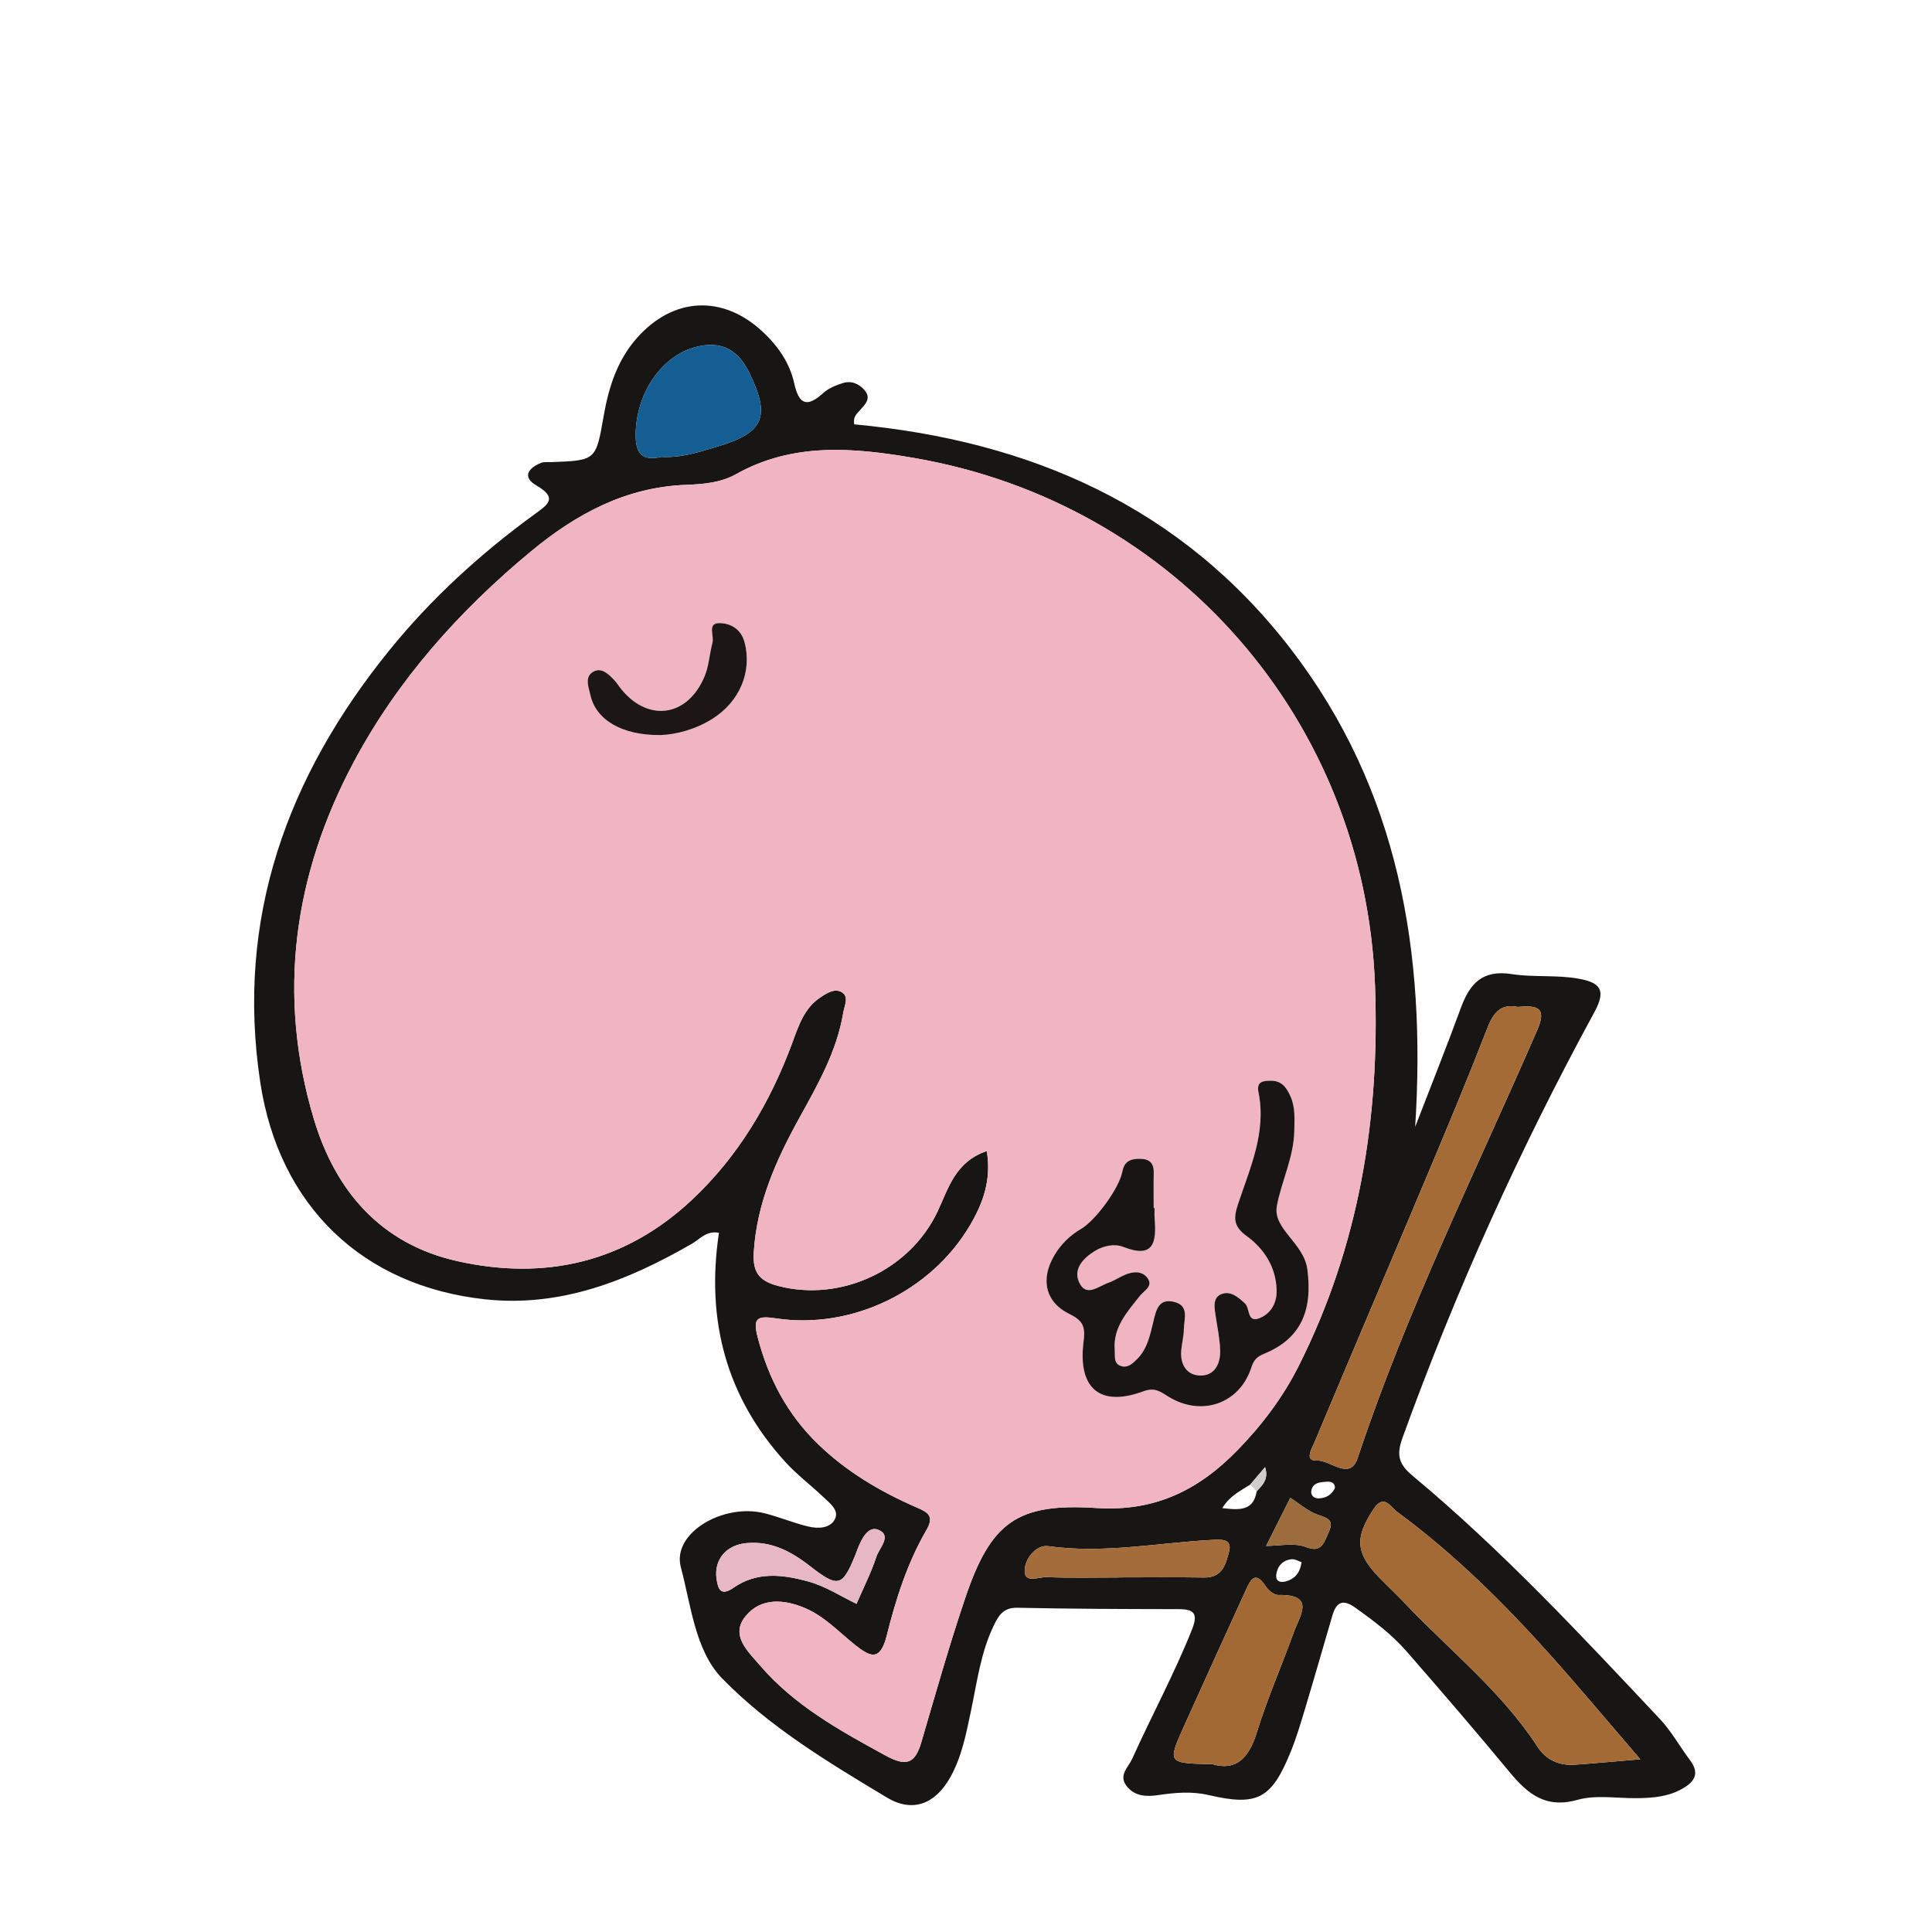
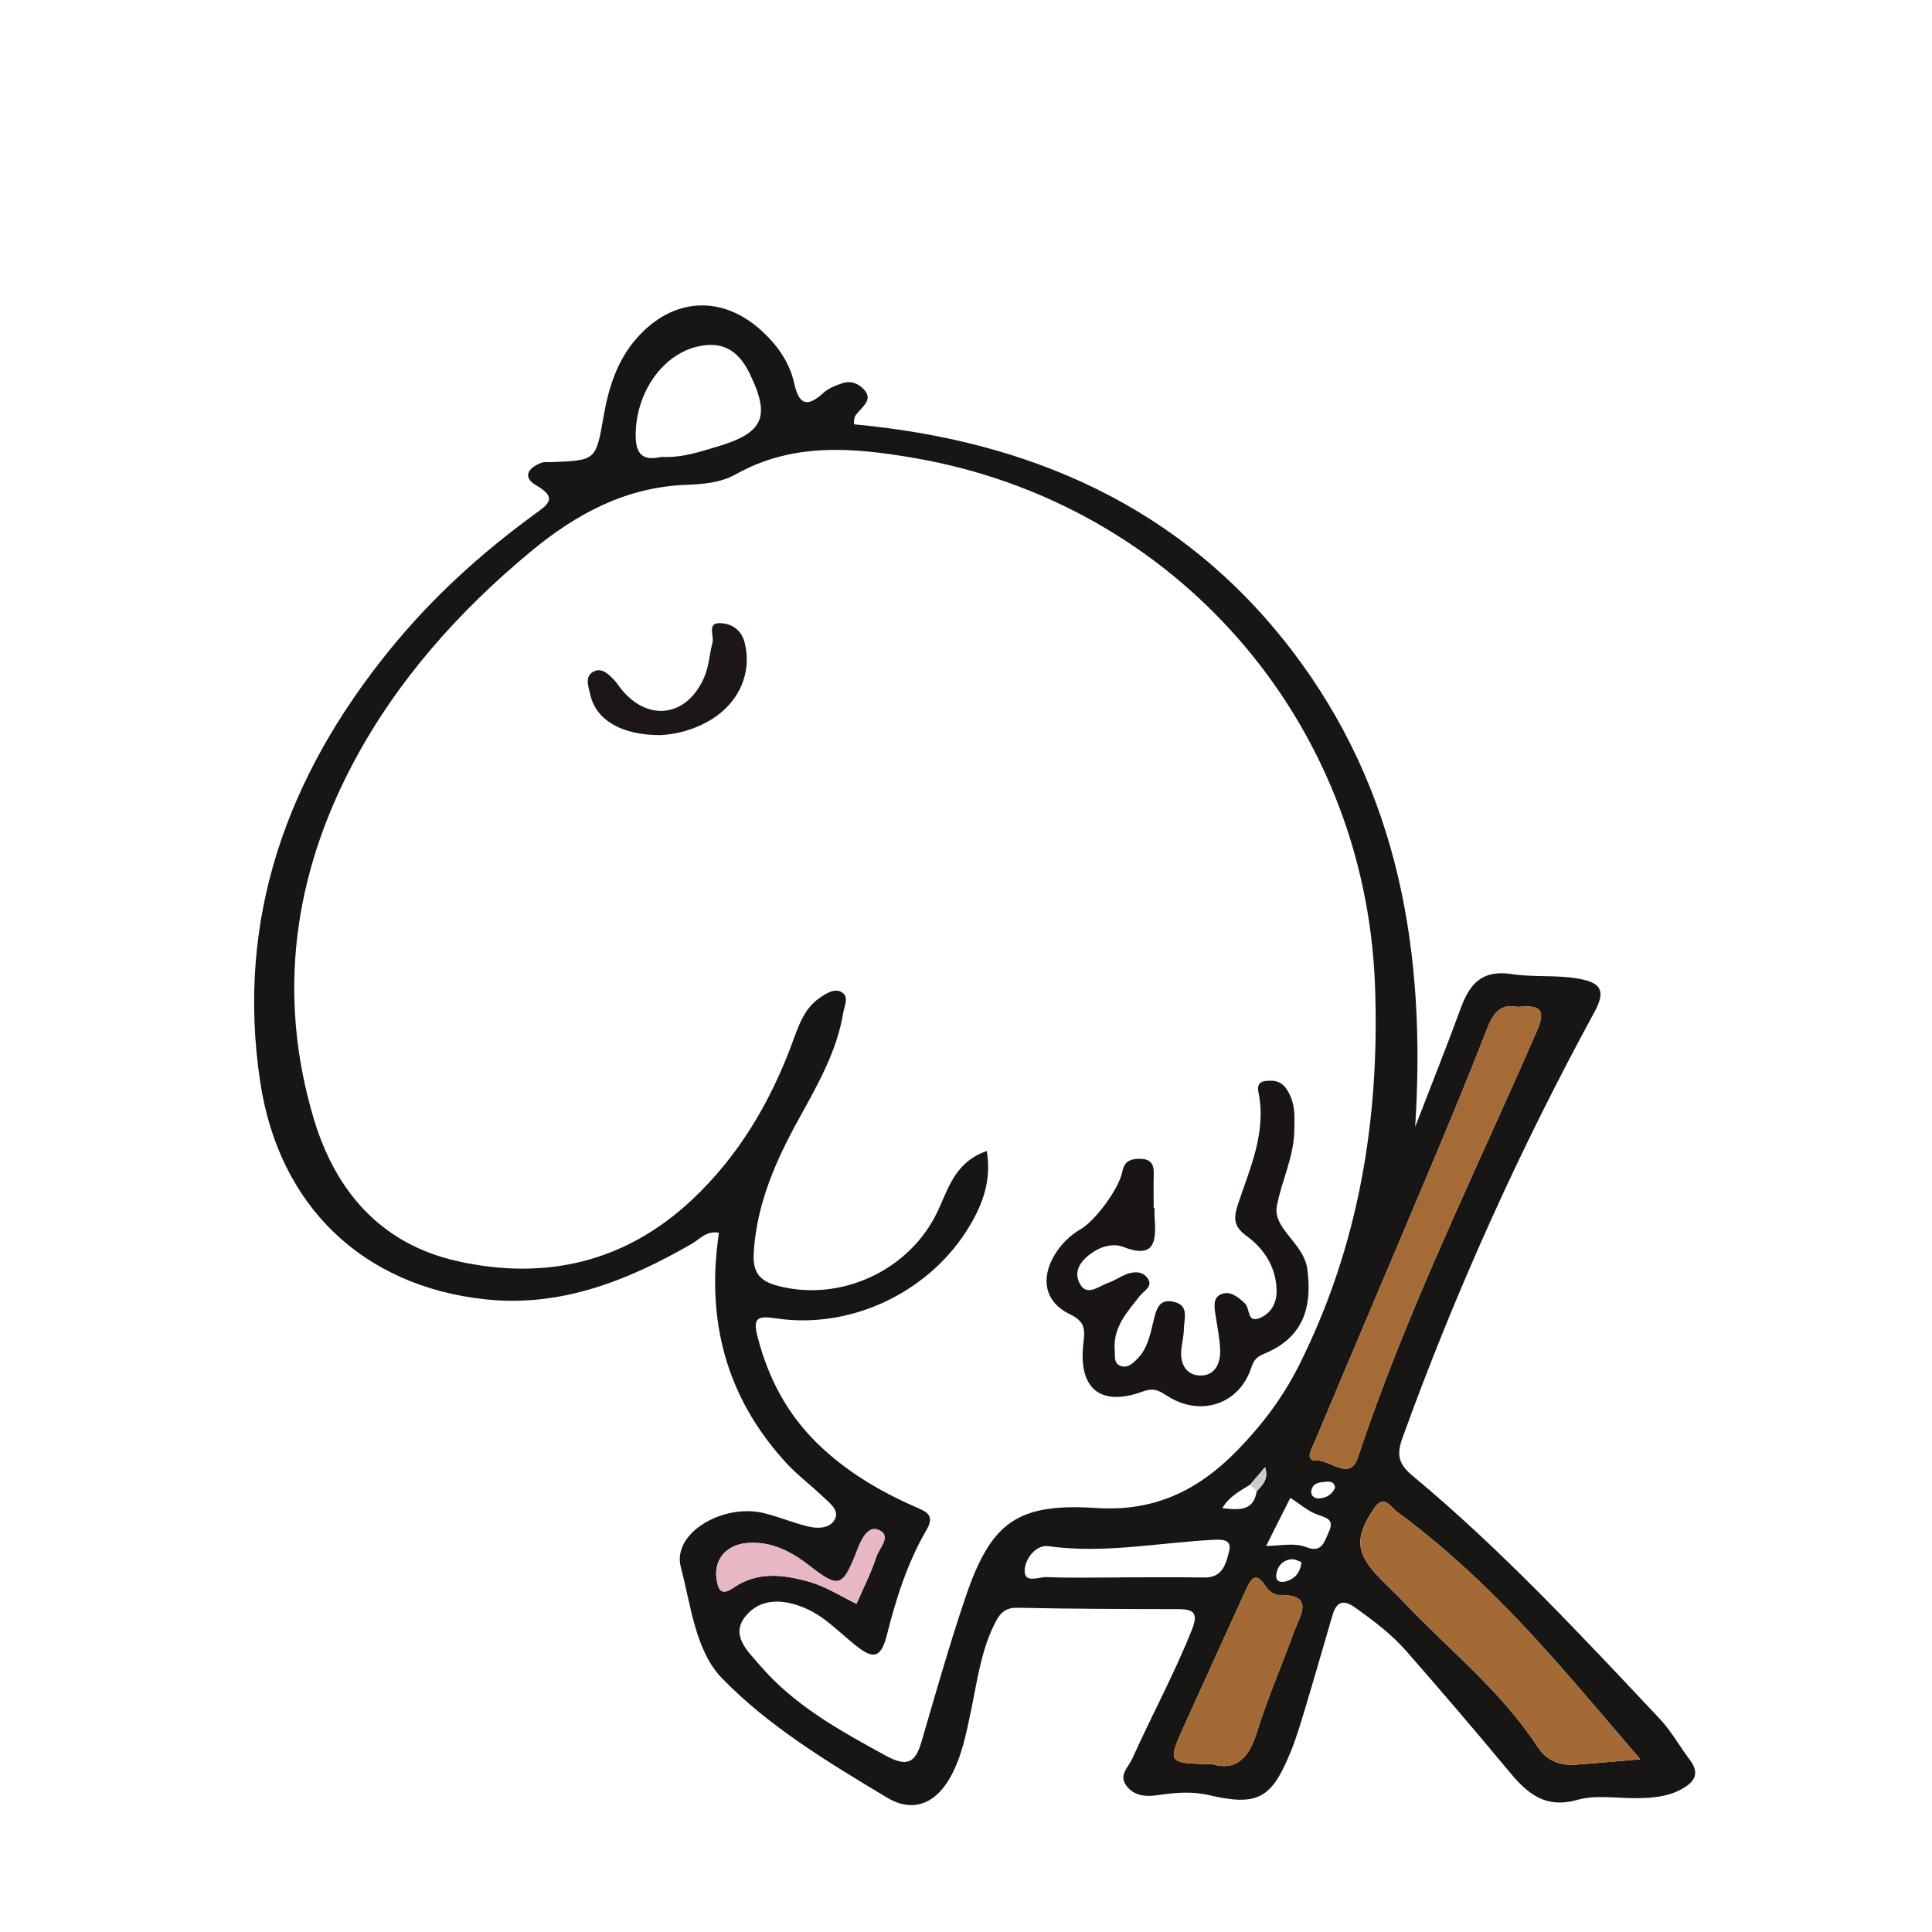
<svg xmlns="http://www.w3.org/2000/svg" version="1.1" id="Layer_1" x="0px" y="0px" width="512px" height="512px" viewBox="0 0 512 512" style="enable-background:new 0 0 512 512;" xml:space="preserve">
  <style type="text/css">
	.st0{fill:#171615;}
	.st1{fill:#F1B4C2;}
	.st2{fill:#A36A35;}
	.st3{fill:#A46B37;}
	.st4{fill:#A36934;}
	.st5{fill:#155E93;}
	.st6{fill:#A36C3A;}
	.st7{fill:#E8B7C4;}
	.st8{fill:#9C6C3C;}
	.st9{fill:#CECDCC;}
	.st10{fill:#191514;}
	.st11{fill:#1C1716;}
</style>
  <g id="UWBahF_1_">
    <g>
      <path class="st0" d="M226.371,112.457c46.387,4.293,86.618,21.676,115.765,59.617c28.701,37.361,35.832,80.587,32.9,126.55    c4.055-10.507,8.238-20.967,12.117-31.539c2.368-6.454,5.708-10.156,13.508-8.937c5.794,0.905,11.845,0.147,17.736,1.223    c5.659,1.033,7.346,2.96,4.143,8.842c-19.775,36.313-36.786,73.894-50.857,112.805c-1.626,4.496-1.102,6.938,2.673,10.08    c23.619,19.66,44.531,42.122,65.537,64.46c3.058,3.252,5.262,7.295,7.97,10.889c2.871,3.811,0.87,6.044-2.428,7.805    c-3.669,1.959-7.704,2.247-11.775,2.284c-5.229,0.048-10.758-0.927-15.619,0.445c-8.466,2.39-13.222-1.613-18.004-7.385    c-8.941-10.794-18.078-21.428-27.298-31.986c-3.915-4.483-8.675-8.067-13.53-11.537c-3.333-2.382-5.061-1.535-6.113,2.057    c-2.402,8.198-4.753,16.412-7.209,24.593c-1.159,3.859-2.303,7.744-3.818,11.47c-5.095,12.533-8.78,14.534-21.738,11.524    c-4.555-1.058-8.92-0.654-13.411,0.004c-3.101,0.454-6.296,0.365-8.431-2.505c-2.098-2.821,0.555-4.907,1.533-7.076    c5.165-11.459,11.167-22.523,15.838-34.228c1.667-4.178,0.759-5.467-3.526-5.474c-14.261-0.024-28.524-0.06-42.78-0.366    c-3.703-0.08-4.951,2.134-6.204,4.727c-3.462,7.157-4.427,14.993-6.041,22.646c-1.275,6.048-2.435,12.141-5.498,17.599    c-3.928,7.001-9.931,9.43-16.744,5.336c-15.458-9.288-31.192-18.722-43.716-31.612c-7.145-7.353-8.244-19.441-10.922-29.434    c-2.432-9.077,11.258-17.05,22.173-14.308c3.907,0.981,7.663,2.57,11.577,3.51c2.573,0.618,5.815,0.559,7.081-1.952    c1.211-2.4-1.411-4.266-3.077-5.865c-3.251-3.121-6.916-5.843-9.947-9.155c-15.819-17.287-21.187-37.764-17.706-60.868    c-3.301-0.628-5.061,1.687-7.15,2.892c-16.968,9.787-34.776,16.897-54.782,14.747c-32.456-3.487-54.673-24.73-59.634-57.565    c-6.554-43.382,7.144-81.047,34.257-114.484c11.136-13.734,24.126-25.571,38.4-35.974c3.456-2.519,6.383-4.283,0.538-7.657    c-3.862-2.229-2.161-4.643,1.22-5.989c0.837-0.333,1.878-0.169,2.827-0.205c11.738-0.45,11.722-0.451,13.767-12.205    c1.319-7.581,3.592-14.783,8.82-20.691c9.59-10.837,22.641-11.521,33.202-1.766c4.107,3.794,7.275,8.324,8.475,13.759    c1.276,5.783,3.444,6.452,7.741,2.561c1.351-1.224,3.247-1.981,5.021-2.569c2.206-0.731,4.256,0.02,5.796,1.747    c2.047,2.297,0.213,3.874-1.186,5.482C227.08,109.654,226.032,110.367,226.371,112.457z M331.323,393.425    c-2.581,1.67-5.47,3.007-7.4,6.245c4.612,0.54,8.282,0.754,9.113-4.457c1.487-1.631,3.264-3.155,2.219-6.409    C333.706,390.625,332.514,392.025,331.323,393.425z M261.51,305.038c1.271,7.644-1.005,13.823-4.422,19.63    c-10.321,17.542-31.334,27.758-51.503,24.702c-5.091-0.771-6.096,0.032-4.77,5.106c2.838,10.856,7.843,20.322,15.902,28.154    c7.604,7.389,16.575,12.674,26.216,16.864c2.997,1.302,4.746,2.258,2.544,6.049c-5.038,8.673-8.068,18.263-10.484,27.908    c-1.723,6.881-4.354,5.708-8.462,2.415c-4.248-3.406-8.034-7.502-13.15-9.689c-5.646-2.413-11.741-2.819-15.784,2.113    c-4.169,5.087,0.624,9.339,3.744,12.988c9.137,10.685,21.189,17.32,33.349,23.96c5.559,3.035,7.823,2.112,9.486-3.568    c3.735-12.752,7.35-25.553,11.603-38.135c6.758-19.995,13.605-25.284,34.762-23.9c15.509,1.014,27.08-4.733,37.379-15.293    c6.536-6.702,12.079-14.061,16.267-22.39c15.973-31.769,21.525-65.646,20.198-100.894c-2.642-70.165-53-127.807-122.186-139.696    c-16.083-2.764-32.077-4.177-47.24,4.351c-3.935,2.213-8.639,2.608-13.159,2.777c-15.991,0.601-29.133,7.727-41.104,17.646    c-19.048,15.783-35.382,34.09-46.986,55.876c-15.908,29.865-20.369,61.661-10.549,94.506    c5.737,19.189,17.824,33.182,38.076,37.705c23.262,5.194,44.449,0.328,62.13-16.253c12.345-11.577,20.775-25.846,26.614-41.658    c1.657-4.488,3.128-9.088,7.309-11.912c1.7-1.149,3.936-2.672,5.904-1.376c1.84,1.21,0.573,3.516,0.278,5.311    c-1.69,10.289-6.797,19.161-11.732,28.107c-6.117,11.087-11.182,22.451-11.988,35.438c-0.335,5.397,1.543,7.623,6.491,8.911    c16.592,4.32,34.904-4.144,42.257-19.816C251.367,314.865,253.153,307.878,261.51,305.038z M434.687,466.227    c-8.37-9.729-15.781-18.601-23.471-27.224c-12.508-14.023-25.831-27.221-41.011-38.386c-1.607-1.182-3.431-4.858-6.146-0.772    c-5.129,7.72-4.842,11.791,1.688,18.463c2.16,2.207,4.419,4.319,6.545,6.558c11.913,12.545,25.655,23.386,35.223,38.125    c2.194,3.379,5.715,4.976,9.842,4.68C422.684,467.287,428.002,466.79,434.687,466.227z M402.204,266.838    c-4.46-0.932-6.456,1.525-8.056,5.658c-4.879,12.606-10.085,25.089-15.323,37.553c-10.111,24.057-20.357,48.058-30.449,72.123    c-0.68,1.622-2.841,5.059,0.617,4.892c3.608-0.174,8.757,5.52,10.83-0.735c12.951-39.073,31.284-75.863,47.624-113.494    C410.12,266.681,406.925,266.452,402.204,266.838z M321.287,467.523c6.063,1.82,9.602-1.368,11.726-8.247    c2.794-9.053,6.642-17.776,9.85-26.708c1.555-4.33,5.934-10.114-4.127-9.878c-1.131,0.027-2.666-1.289-3.384-2.392    c-2.629-4.035-3.887-1.769-5.118,0.931c-5.512,12.091-11.043,24.173-16.491,36.293    C309.358,467.275,309.406,467.296,321.287,467.523z M175.279,121.081c5.362,0.301,10.084-1.325,14.835-2.736    c12.32-3.658,14.149-7.893,8.494-19.479c-2.981-6.109-7.408-8.76-14.396-6.861c-8.688,2.361-15.22,11.631-15.725,22.101    C168.224,119.583,169.596,122.416,175.279,121.081z M296.471,418.044c0-0.008,0-0.016,0-0.023c7.566,0,15.133-0.09,22.697,0.032    c4.879,0.079,5.745-3.725,6.569-6.986c0.815-3.227-2.079-3.105-4.172-2.997c-14.571,0.75-29.016,3.742-43.77,1.678    c-3.22-0.45-6.272,3.404-6.25,6.576c0.023,3.375,3.775,1.542,5.778,1.624C283.697,418.209,290.087,418.044,296.471,418.044z     M226.984,425.04c1.848-4.281,3.899-8.29,5.277-12.519c0.742-2.277,4.218-5.575,0.515-7.105c-2.766-1.142-4.541,2.551-5.585,5.288    c-0.169,0.443-0.32,0.893-0.499,1.332c-3.453,8.472-4.536,8.826-11.979,3.038c-5.021-3.905-10.27-6.737-16.901-6.135    c-5.322,0.483-8.66,4.347-7.919,9.5c0.402,2.793,1.167,4.636,4.499,2.325c6.22-4.314,12.962-3.544,19.805-1.652    C218.76,420.375,222.694,422.941,226.984,425.04z M335.531,409.699c4.293-0.089,7.588-0.911,10.754,0.343    c4.068,1.611,4.709-1.576,5.877-4.095c1.539-3.319-0.606-3.68-3.084-4.583c-2.511-0.915-4.656-2.834-7.127-4.419    C339.897,401.026,337.91,404.974,335.531,409.699z M344.929,413.999c-0.724-0.236-1.69-0.866-2.595-0.787    c-2.346,0.205-3.791,1.782-4.101,4.015c-0.27,1.944,1.188,2.283,2.697,1.813C343.046,418.381,344.488,416.99,344.929,413.999z     M353.798,394.305c-0.09-1.57-1.256-1.726-2.394-1.627c-1.566,0.136-3.34,0.203-3.846,2.148c-0.369,1.419,0.647,2.275,1.85,2.262    C351.326,397.067,352.926,396.176,353.798,394.305z" />
-       <path class="st1" d="M261.51,305.038c-8.357,2.841-10.142,9.827-13.009,15.937c-7.353,15.672-25.665,24.136-42.257,19.816    c-4.948-1.288-6.825-3.514-6.491-8.911c0.806-12.987,5.871-24.352,11.988-35.438c4.936-8.945,10.042-17.818,11.732-28.107    c0.295-1.796,1.562-4.101-0.278-5.311c-1.968-1.295-4.204,0.228-5.904,1.376c-4.181,2.824-5.652,7.424-7.309,11.912    c-5.838,15.812-14.268,30.081-26.614,41.658c-17.681,16.581-38.868,21.447-62.13,16.253    c-20.253-4.522-32.339-18.516-38.076-37.705c-9.82-32.845-5.359-64.641,10.549-94.506c11.604-21.786,27.938-40.093,46.986-55.876    c11.971-9.919,25.112-17.045,41.104-17.646c4.52-0.17,9.224-0.564,13.159-2.777c15.163-8.528,31.157-7.115,47.24-4.351    c69.185,11.889,119.544,69.532,122.186,139.696c1.327,35.247-4.225,69.125-20.198,100.894c-4.188,8.329-9.731,15.688-16.267,22.39    c-10.299,10.56-21.87,16.307-37.379,15.293c-21.158-1.384-28.005,3.905-34.762,23.9c-4.252,12.582-7.868,25.383-11.603,38.135    c-1.663,5.68-3.927,6.603-9.486,3.568c-12.16-6.639-24.212-13.275-33.349-23.96c-3.12-3.648-7.913-7.901-3.744-12.988    c4.042-4.933,10.138-4.526,15.784-2.113c5.117,2.186,8.902,6.283,13.15,9.689c4.107,3.293,6.738,4.466,8.462-2.415    c2.416-9.645,5.446-19.236,10.484-27.908c2.202-3.791,0.453-4.747-2.544-6.049c-9.642-4.19-18.613-9.475-26.216-16.864    c-8.059-7.832-13.064-17.298-15.902-28.154c-1.327-5.074-0.321-5.877,4.77-5.106c20.169,3.056,41.182-7.16,51.503-24.702    C260.504,318.861,262.781,312.682,261.51,305.038z M305.98,320.151c-0.082,0-0.164,0-0.246,0c0-3.085-0.058-6.172,0.018-9.255    c0.066-2.694-1.114-3.825-3.826-3.802c-2.462,0.021-3.973,0.695-4.497,3.396c-0.874,4.504-7.149,12.975-10.973,15.203    c-2.939,1.713-5.283,4.029-7.016,6.933c-3.756,6.294-2.509,12.442,4.004,15.616c3.717,1.811,4.192,3.481,3.7,7.391    c-1.555,12.367,4.418,17.303,15.794,13.098c3.211-1.187,4.626,0.137,6.855,1.485c8.713,5.269,18.711,1.745,21.805-7.764    c0.676-2.077,1.48-2.897,3.466-3.715c9.762-4.023,12.839-11.525,11.388-22.397c-0.925-6.936-9.19-10.679-8.072-16.74    c1.215-6.581,4.487-12.906,4.615-19.901c0.056-3.071,0.303-6.181-0.994-9.126c-1.009-2.292-2.306-4.173-5.156-4.167    c-2.055,0.005-3.93,0.13-3.334,3.076c2.148,10.617-2.276,20.087-5.454,29.711c-1.19,3.602-1.191,5.817,2.254,8.321    c4.706,3.422,7.863,8.284,8.003,14.441c0.077,3.363-1.534,6.225-4.617,7.399c-3.271,1.246-2.394-2.663-3.773-3.936    c-1.841-1.698-3.826-3.393-6.203-2.482c-2.391,0.916-1.911,3.489-1.59,5.649c0.453,3.049,1.113,6.096,1.22,9.16    c0.13,3.678-1.468,6.969-5.499,6.775c-3.487-0.168-5.141-3.083-4.811-6.691c0.173-1.886,0.673-3.757,0.696-5.639    c0.032-2.633,1.459-6.1-2.439-7.139c-4.351-1.16-4.932,2.256-5.692,5.357c-0.845,3.447-1.553,7.022-4.184,9.674    c-1.142,1.151-2.475,2.519-4.312,1.946c-2.068-0.645-1.577-2.691-1.702-4.226c-0.492-6.051,3.312-10.123,6.702-14.428    c1.042-1.323,3.591-2.487,1.987-4.672c-1.427-1.943-3.755-1.774-5.858-0.917c-1.532,0.624-2.923,1.62-4.479,2.151    c-2.662,0.908-6.029,4.053-7.858-0.276c-1.462-3.46,1.206-6.268,4.217-8.124c2.331-1.438,5.247-2,7.565-1.089    c8.165,3.211,8.799-1.33,8.304-7.448C305.914,322.057,305.98,321.101,305.98,320.151z M175.102,194.804    c4.112-0.174,9.134-1.444,13.666-4.292c7.328-4.605,10.547-12.555,8.571-20.226c-0.948-3.681-3.856-5.166-6.76-5.143    c-3.194,0.025-1.287,3.353-1.766,5.168c-0.784,2.967-0.931,6.169-2.1,8.956c-4.598,10.959-15.338,12.232-22.493,2.83    c-0.431-0.567-0.809-1.183-1.292-1.701c-1.481-1.589-3.327-3.497-5.434-2.52c-2.753,1.277-1.511,4.195-1.034,6.325    C157.941,190.813,164.863,194.914,175.102,194.804z" />
      <path class="st2" d="M434.687,466.227c-6.685,0.563-12.004,1.06-17.33,1.443c-4.127,0.297-7.648-1.3-9.842-4.68    c-9.568-14.739-23.31-25.58-35.223-38.125c-2.126-2.239-4.385-4.351-6.545-6.558c-6.529-6.672-6.816-10.743-1.688-18.463    c2.714-4.086,4.538-0.41,6.146,0.772c15.18,11.165,28.503,24.363,41.011,38.386C418.907,447.626,426.317,456.498,434.687,466.227z    " />
      <path class="st3" d="M402.204,266.838c4.721-0.386,7.915-0.157,5.243,5.997c-16.34,37.631-34.673,74.421-47.624,113.494    c-2.073,6.255-7.222,0.561-10.83,0.735c-3.458,0.167-1.297-3.27-0.617-4.892c10.092-24.065,20.338-48.066,30.449-72.123    c5.238-12.464,10.444-24.946,15.323-37.553C395.748,268.363,397.744,265.906,402.204,266.838z" />
      <path class="st4" d="M321.287,467.523c-11.88-0.227-11.929-0.249-7.544-10.001c5.448-12.12,10.979-24.202,16.491-36.293    c1.231-2.699,2.489-4.966,5.118-0.931c0.718,1.103,2.253,2.418,3.384,2.392c10.061-0.236,5.682,5.548,4.127,9.878    c-3.208,8.932-7.055,17.655-9.85,26.708C330.889,466.156,327.35,469.343,321.287,467.523z" />
-       <path class="st5" d="M175.279,121.081c-5.683,1.334-7.055-1.499-6.792-6.974c0.505-10.47,7.037-19.741,15.725-22.101    c6.988-1.899,11.415,0.752,14.396,6.861c5.655,11.586,3.826,15.821-8.494,19.479C185.363,119.756,180.641,121.382,175.279,121.081    z" />
-       <path class="st6" d="M296.471,418.044c-6.384,0-12.774,0.165-19.147-0.097c-2.003-0.082-5.755,1.751-5.778-1.624    c-0.022-3.172,3.031-7.027,6.25-6.576c14.753,2.064,29.198-0.928,43.77-1.678c2.093-0.108,4.987-0.23,4.172,2.997    c-0.823,3.261-1.69,7.065-6.569,6.986c-7.564-0.122-15.131-0.032-22.697-0.032C296.471,418.028,296.471,418.036,296.471,418.044z" />
      <path class="st7" d="M226.984,425.04c-4.289-2.099-8.224-4.665-12.787-5.927c-6.844-1.893-13.585-2.662-19.805,1.652    c-3.332,2.311-4.097,0.468-4.499-2.325c-0.741-5.153,2.597-9.017,7.919-9.5c6.631-0.602,11.88,2.23,16.901,6.135    c7.443,5.788,8.526,5.434,11.979-3.038c0.179-0.439,0.33-0.889,0.499-1.332c1.044-2.737,2.819-6.431,5.585-5.288    c3.703,1.529,0.227,4.828-0.515,7.105C230.883,416.75,228.832,420.759,226.984,425.04z" />
-       <path class="st8" d="M335.531,409.699c2.379-4.725,4.366-8.673,6.42-12.754c2.47,1.585,4.616,3.504,7.127,4.419    c2.478,0.903,4.623,1.265,3.084,4.583c-1.168,2.519-1.809,5.706-5.877,4.095C343.119,408.789,339.824,409.61,335.531,409.699z" />
      <path class="st9" d="M333.036,395.213c-0.571-0.596-1.142-1.192-1.713-1.788c1.191-1.4,2.382-2.8,3.932-4.621    C336.3,392.059,334.523,393.582,333.036,395.213z" />
      <path class="st10" d="M305.98,320.151c0,0.95-0.066,1.905,0.011,2.849c0.494,6.118-0.139,10.659-8.304,7.448    c-2.317-0.911-5.234-0.349-7.565,1.089c-3.01,1.856-5.679,4.664-4.217,8.124c1.83,4.329,5.197,1.184,7.858,0.276    c1.556-0.531,2.947-1.527,4.479-2.151c2.103-0.857,4.431-1.026,5.858,0.917c1.605,2.186-0.945,3.349-1.987,4.672    c-3.39,4.305-7.194,8.377-6.702,14.428c0.125,1.534-0.366,3.581,1.702,4.226c1.838,0.573,3.171-0.795,4.312-1.946    c2.631-2.652,3.339-6.227,4.184-9.674c0.76-3.101,1.341-6.517,5.692-5.357c3.898,1.04,2.471,4.506,2.439,7.139    c-0.023,1.882-0.523,3.753-0.696,5.639c-0.33,3.608,1.324,6.523,4.811,6.691c4.031,0.194,5.628-3.096,5.499-6.775    c-0.108-3.064-0.768-6.111-1.22-9.16c-0.321-2.16-0.801-4.733,1.59-5.649c2.377-0.911,4.362,0.783,6.203,2.482    c1.379,1.272,0.503,5.182,3.773,3.936c3.084-1.175,4.694-4.036,4.617-7.399c-0.141-6.157-3.297-11.019-8.003-14.441    c-3.444-2.504-3.443-4.719-2.254-8.321c3.178-9.623,7.603-19.094,5.454-29.711c-0.596-2.946,1.279-3.072,3.334-3.076    c2.849-0.007,4.146,1.874,5.156,4.167c1.296,2.944,1.05,6.055,0.994,9.126c-0.128,6.995-3.401,13.32-4.615,19.901    c-1.119,6.061,7.146,9.803,8.072,16.74c1.451,10.873-1.626,18.375-11.388,22.397c-1.986,0.818-2.79,1.638-3.466,3.715    c-3.094,9.509-13.092,13.033-21.805,7.764c-2.229-1.348-3.644-2.672-6.855-1.485c-11.376,4.205-17.349-0.731-15.794-13.098    c0.492-3.91,0.017-5.579-3.7-7.391c-6.513-3.174-7.76-9.322-4.004-15.616c1.733-2.904,4.076-5.22,7.016-6.933    c3.823-2.228,10.098-10.699,10.973-15.203c0.524-2.701,2.036-3.375,4.497-3.396c2.711-0.023,3.892,1.108,3.826,3.802    c-0.076,3.083-0.018,6.17-0.018,9.255C305.816,320.151,305.898,320.151,305.98,320.151z" />
      <path class="st11" d="M175.102,194.804c-10.24,0.11-17.162-3.991-18.641-10.603c-0.477-2.13-1.719-5.048,1.034-6.325    c2.107-0.978,3.953,0.931,5.434,2.52c0.483,0.518,0.86,1.134,1.292,1.701c7.155,9.402,17.895,8.129,22.493-2.83    c1.169-2.787,1.316-5.989,2.1-8.956c0.48-1.816-1.428-5.143,1.766-5.168c2.904-0.023,5.812,1.463,6.76,5.143    c1.976,7.671-1.243,15.621-8.571,20.226C184.236,193.36,179.214,194.63,175.102,194.804z" />
    </g>
  </g>
</svg>